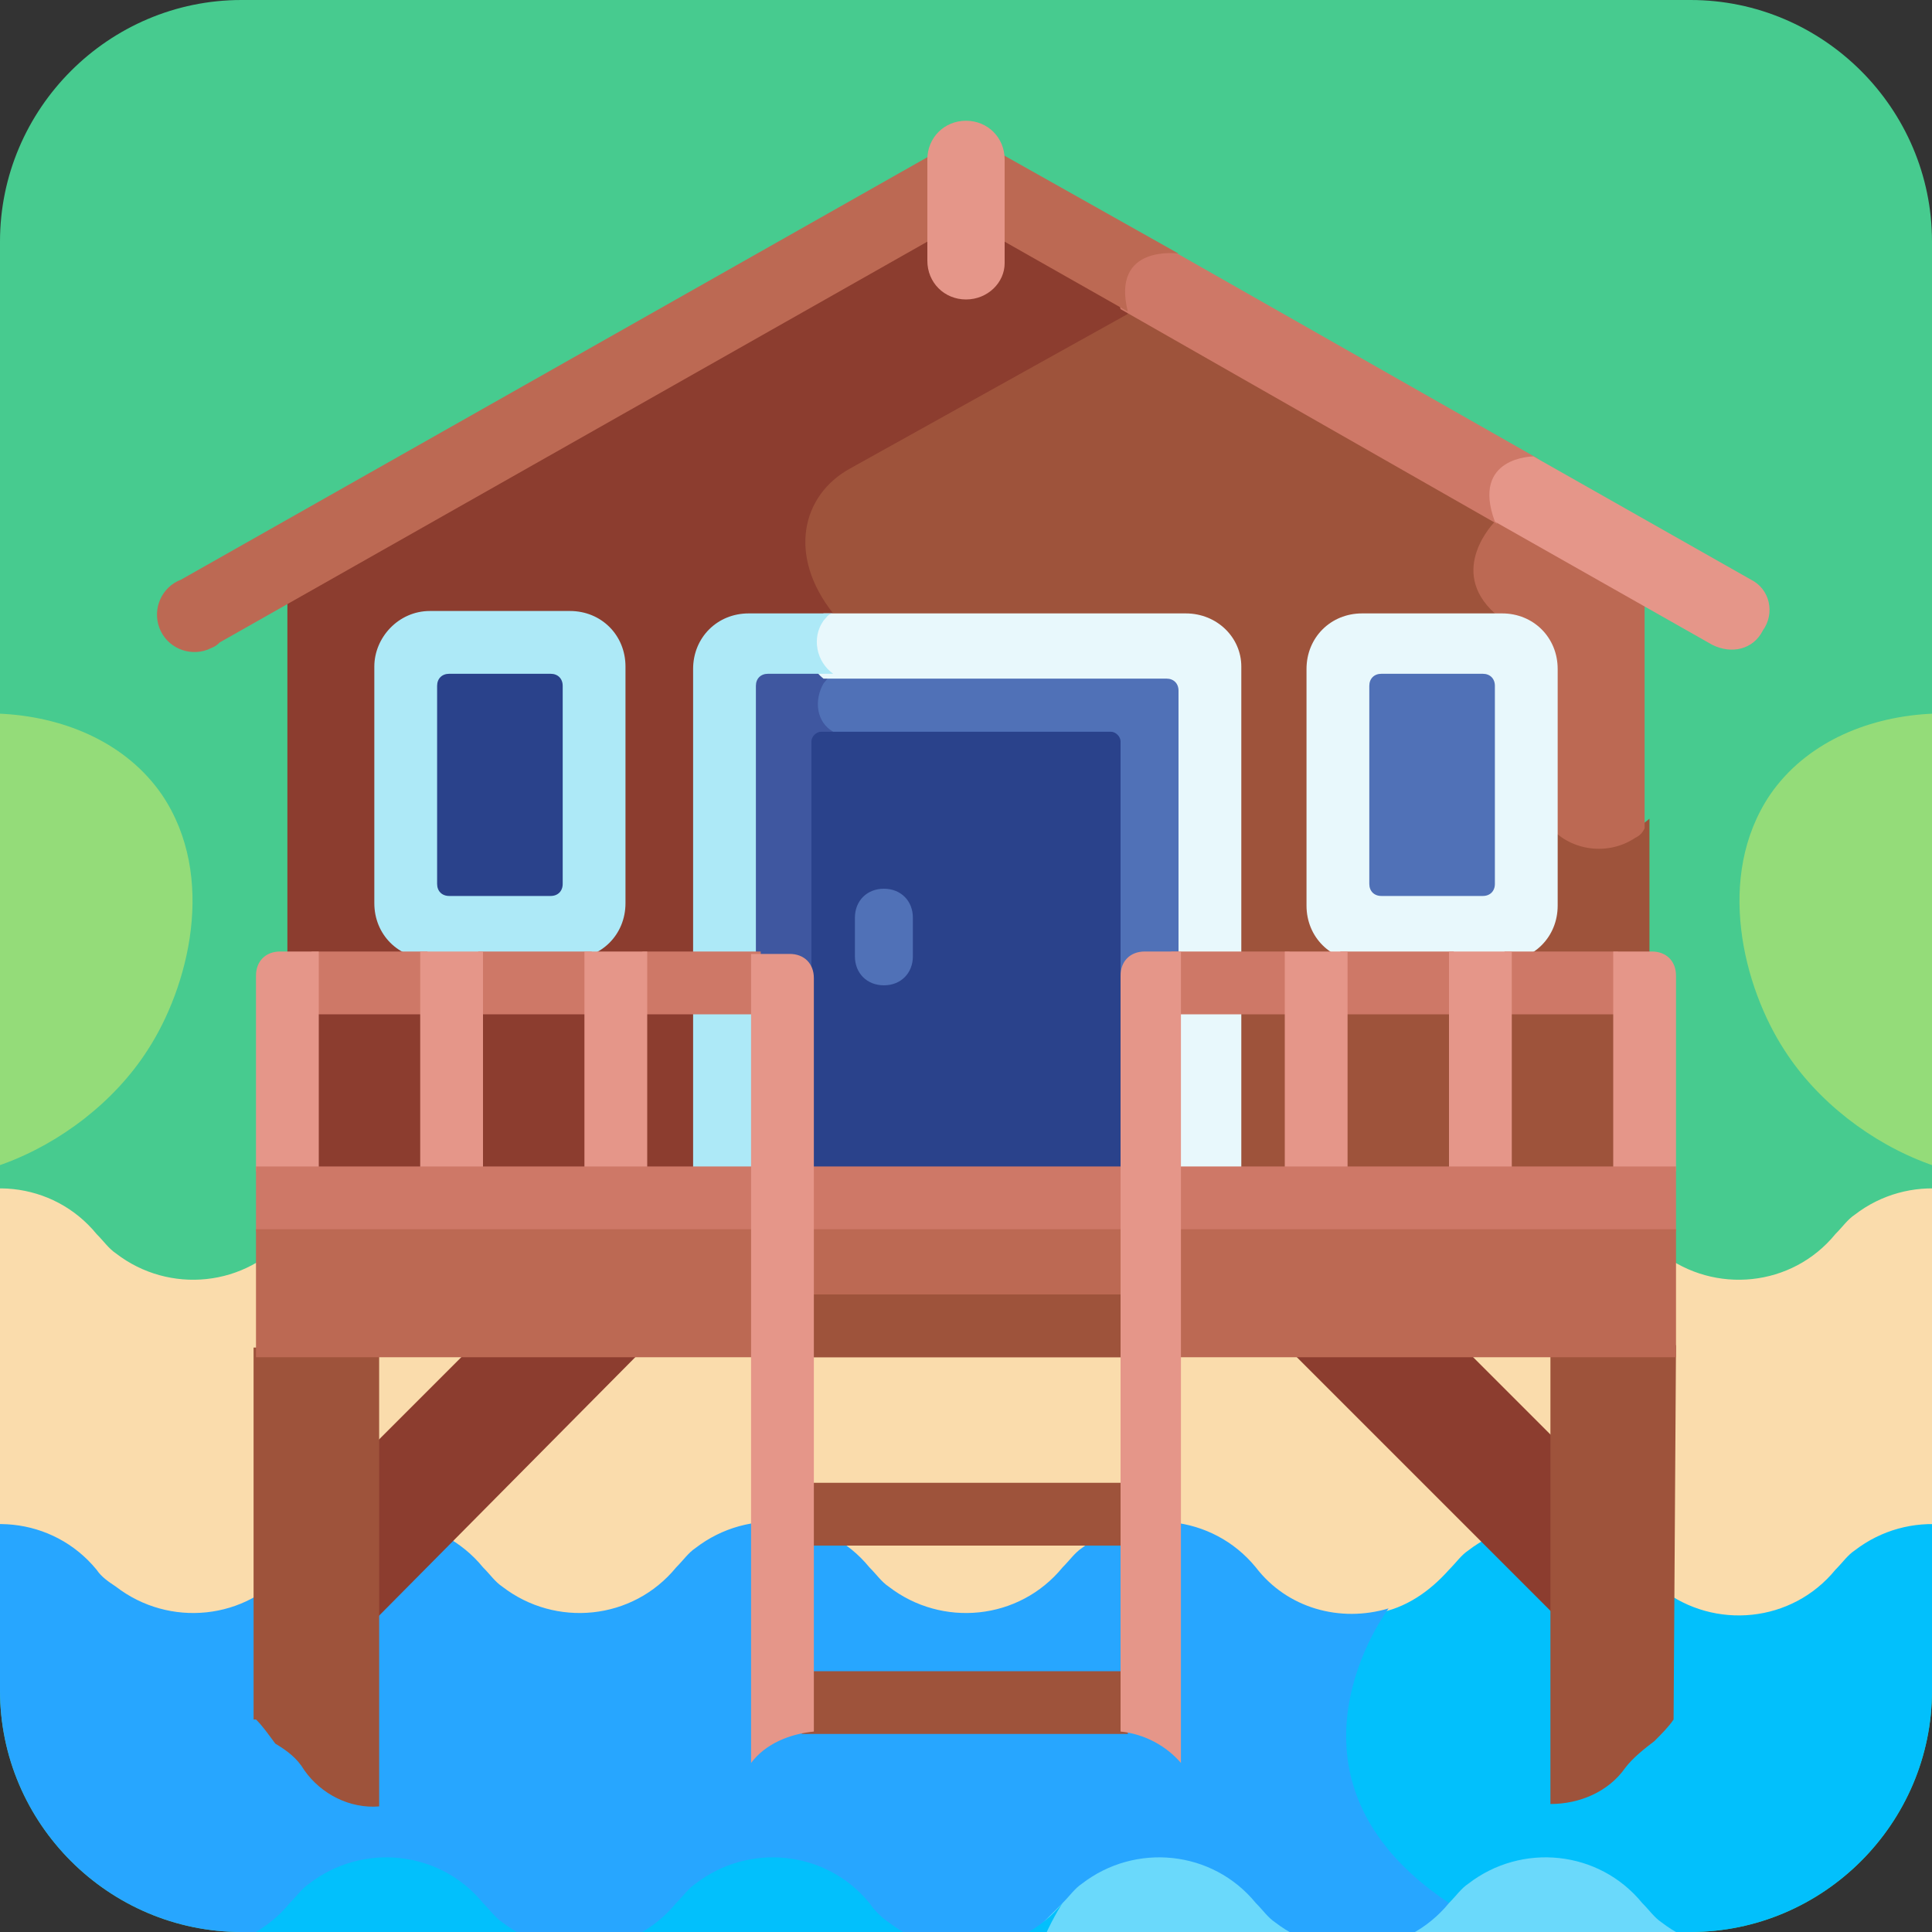
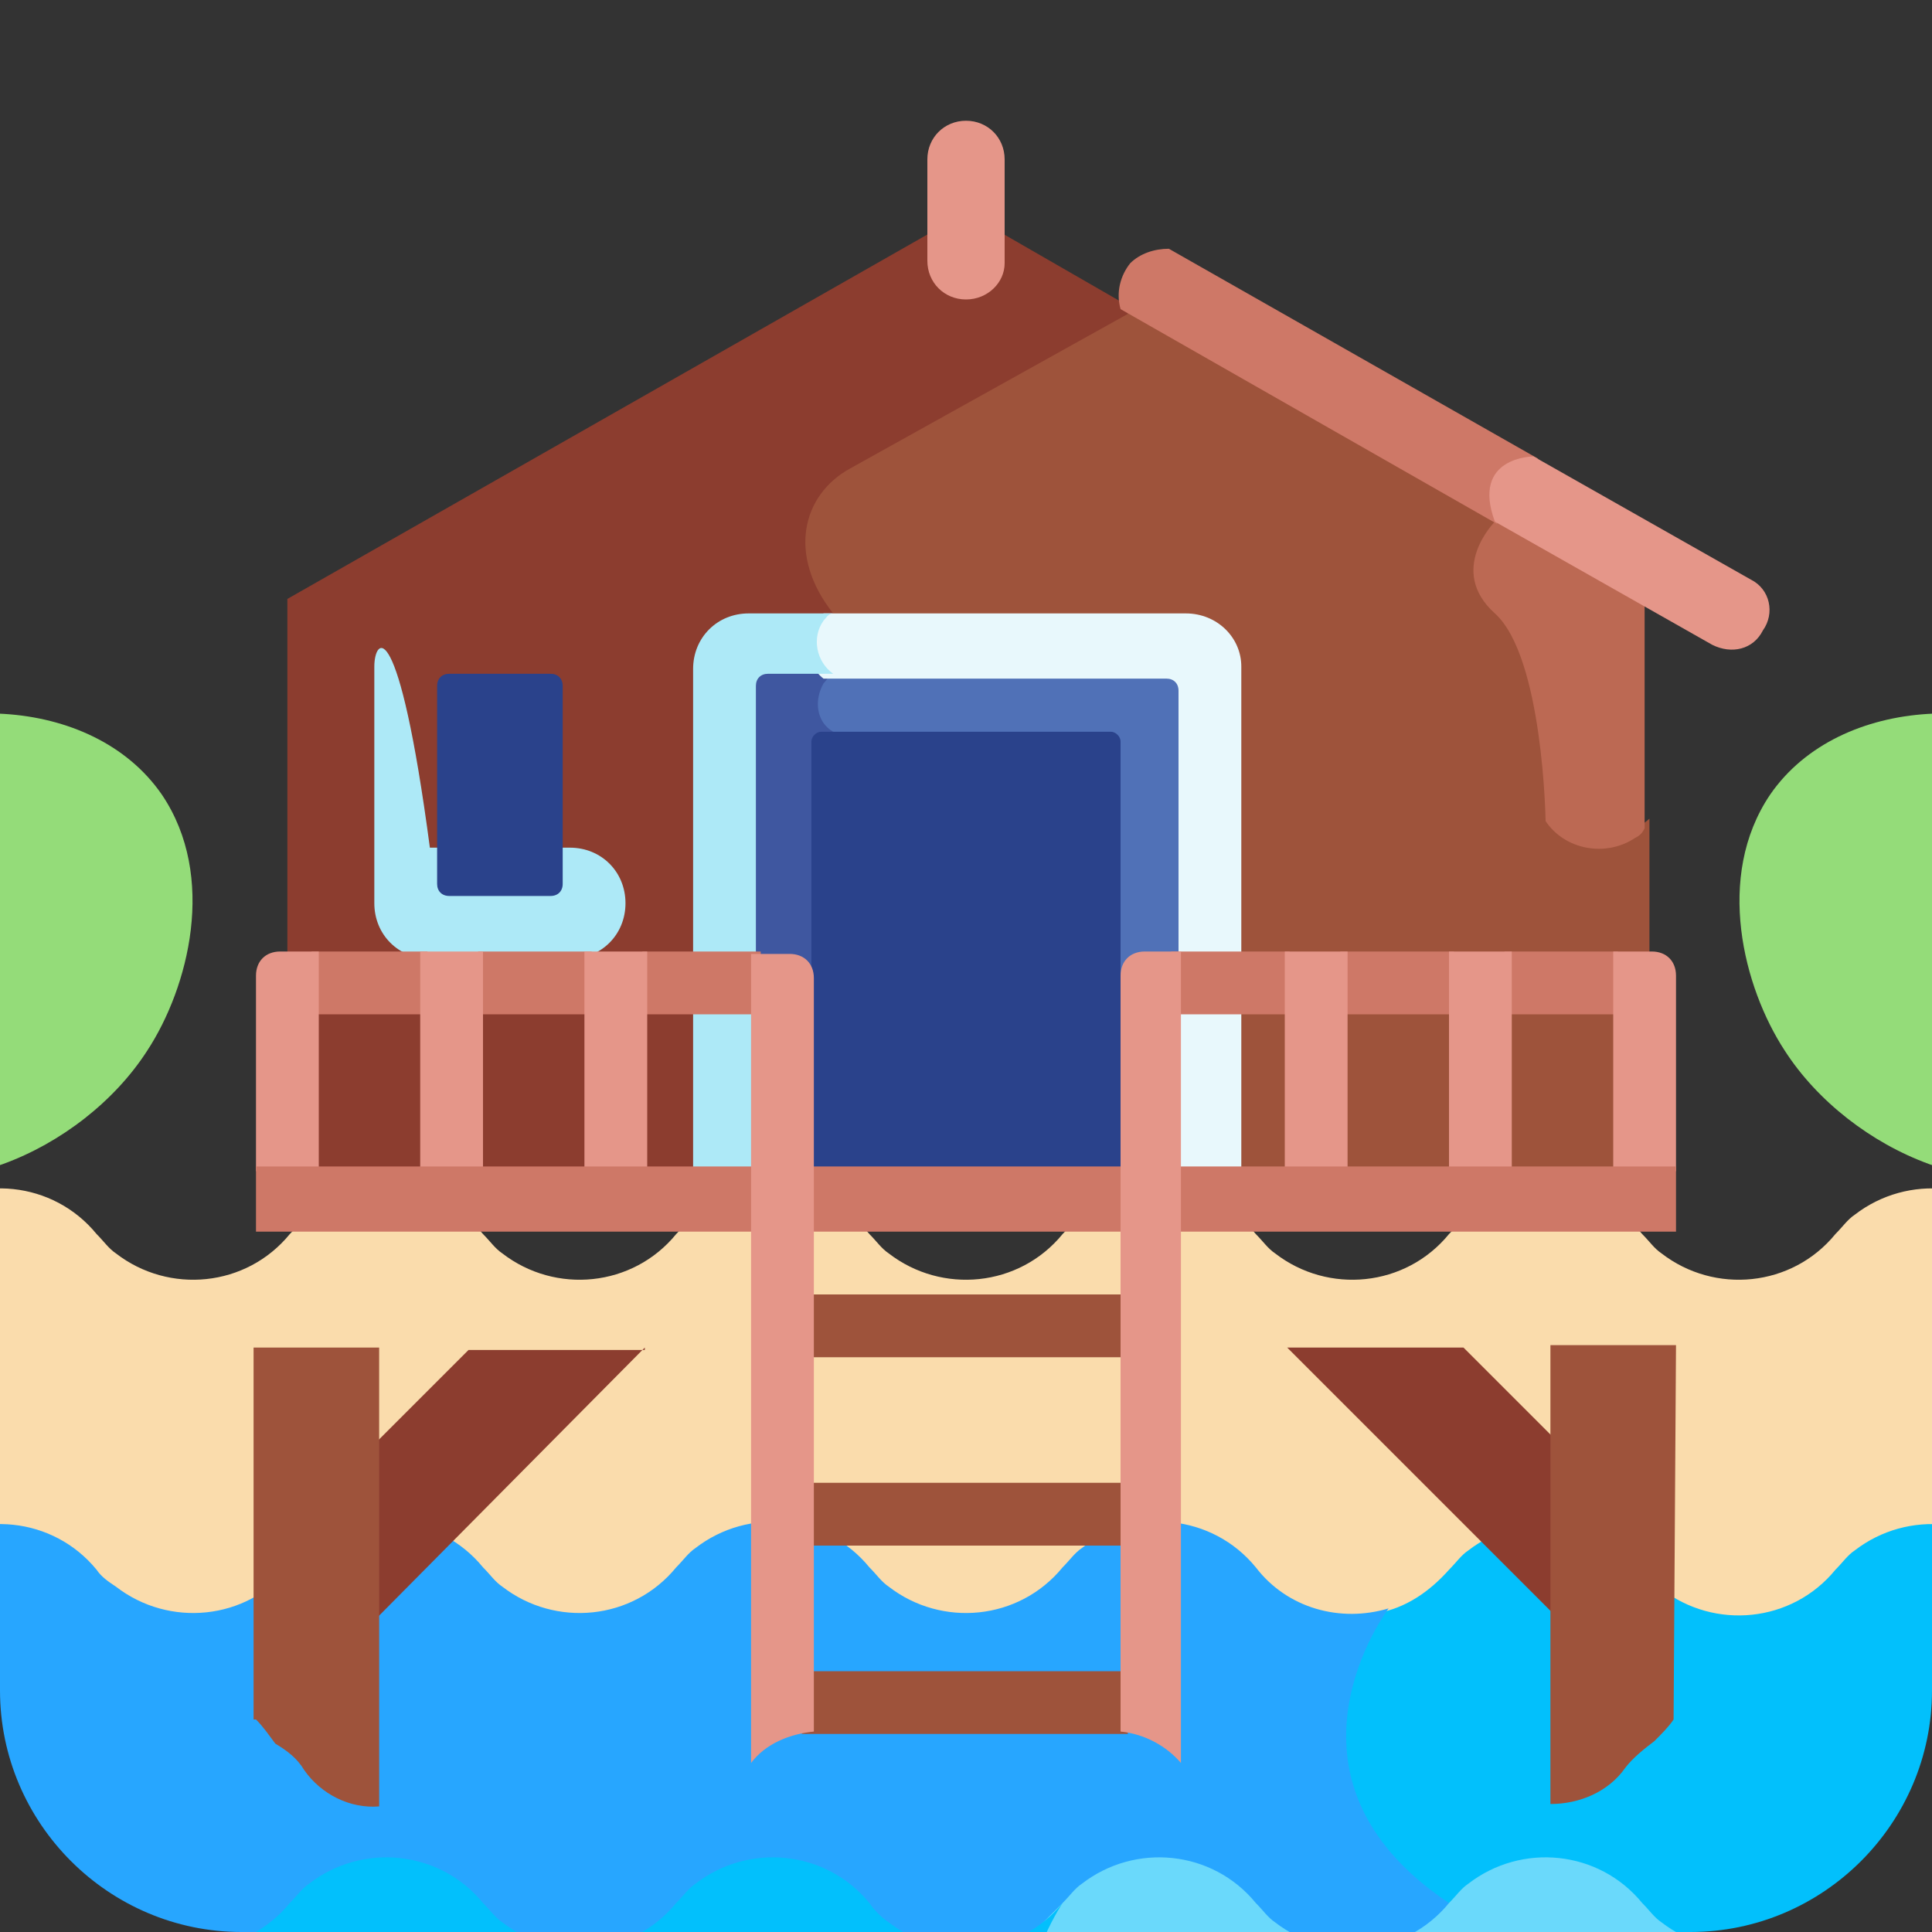
<svg xmlns="http://www.w3.org/2000/svg" xmlns:xlink="http://www.w3.org/1999/xlink" version="1.1" id="Layer_1" x="0px" y="0px" viewBox="0 0 80 80" style="enable-background:new 0 0 80 80;" xml:space="preserve">
  <rect x="0" y="0" width="80" height="80" fill="#333333" stroke="none" />
  <style type="text/css">
	.st0{fill:#47CB8F;}
	.st1{clip-path:url(#SVGID_00000008833805643109697080000002638202946600729989_);}
	.st2{fill:#5071B7;}
	.st3{fill:#3F57A0;}
	.st4{fill:#2A428B;}
	.st5{fill:#9E533B;}
	.st6{fill:#BC6953;}
	.st7{fill:#8C3D2F;}
	.st8{fill:#E8F8FC;}
	.st9{fill:#ADE9F7;}
	.st10{fill:#CE7867;}
	.st11{fill:#E59689;}
	.st12{fill:#FADCAC;}
	.st13{fill:#02C0FC;}
	.st14{fill:#27A6FF;}
	.st15{fill:#6AD9FB;}
	.st16{fill:#94DC79;}
</style>
  <g id="Layer_2_00000063632483846021380370000013274922610972997043_">
    <g id="Layer_1-2">
-       <path class="st0" d="M10,0h60c5.5,0,10,4.5,10,10v60c0,5.5-4.5,10-10,10H10C4.5,80,0,75.5,0,70V10C0,4.5,4.5,0,10,0z" />
      <g>
        <defs>
          <path id="SVGID_1_" d="M10,0h60c5.5,0,10,4.5,10,10v60c0,5.5-4.5,10-10,10H10C4.5,80,0,75.5,0,70V10C0,4.5,4.5,0,10,0z" />
        </defs>
        <clipPath id="SVGID_00000180330268871435972260000002589558624753799306_">
          <use xlink:href="#SVGID_1_" style="overflow:visible;" />
        </clipPath>
        <g style="clip-path:url(#SVGID_00000180330268871435972260000002589558624753799306_);">
          <path class="st2" d="M34.1,28c-0.3,0.3-0.5,0.8-0.6,1.2c0,0.5,0.3,1,0.7,1.3c0.3,0.2,0.9,1.9,1.5,13.3c0.1,1.6,0.2,3.2,0.2,4.8      h13v-21H33.9C34,27.8,34,27.9,34.1,28L34.1,28z" />
          <path class="st3" d="M31,48.6h5.3c-0.3-7.4-0.9-17.5-1.8-18.3c-0.7-0.4-0.8-1.3-0.4-2c0.1-0.1,0.2-0.3,0.4-0.4      c-0.1-0.1-0.2-0.2-0.3-0.2H31V48.6z" />
          <path class="st4" d="M46.4,48.5H33.6V30.7c0-0.2,0.2-0.4,0.4-0.4h12c0.2,0,0.4,0.2,0.4,0.4l0,0L46.4,48.5L46.4,48.5z" />
          <path class="st5" d="M66,34.9c-0.7-0.1-1.3-0.5-1.7-1c0-0.8-0.1-7-2.1-8.7c-0.5-0.4-0.8-0.9-0.8-1.5c0-0.7,0.3-1.4,0.8-1.9      l0.1-0.1v-0.3l-15.8-9c0,0.1,0,0.3,0,0.4l-11.3,6.3c-1,0.5-1.8,1.5-2,2.6c-0.2,1.3,0.2,2.6,1,3.6c-0.1,0.1-0.1,0.1-0.2,0.3h15.2      c1.1,0,2.1,0.9,2.1,2.1l0,0v21h17V33.9C67.6,34.5,66.8,34.9,66,34.9L66,34.9z" />
          <path class="st6" d="M61.9,21.6c0,0-2,2,0,3.8S64,34,64,34c0.8,1.2,2.5,1.5,3.7,0.7c0.2-0.1,0.3-0.2,0.4-0.4v-9.5L62,21.3      L61.9,21.6z" />
          <path class="st7" d="M11.9,24.8v23.9h17v-21c0-1.1,0.9-2.1,2.1-2.1h3.3c0.1-0.1,0.1-0.2,0.2-0.2c-1.9-2.4-1.3-4.9,0.7-6      l11.5-6.4c0-0.1,0-0.2-0.1-0.4L40,8.8L11.9,24.8z" />
          <path class="st8" d="M49.1,25.4h-15c-0.4,0.4-0.6,0.9-0.6,1.4c0,0.5,0.2,1,0.6,1.3h14.2c0.3,0,0.5,0.2,0.5,0.5c0,0,0,0,0,0l0,0      v20h2.6V27.6C51.4,26.4,50.4,25.4,49.1,25.4z" />
          <path class="st9" d="M34.5,25.4h-3.5c-1.3,0-2.3,1-2.3,2.3v20.9h2.6V28.4c0-0.3,0.2-0.5,0.5-0.5h2.7c-0.7-0.5-0.9-1.5-0.4-2.2      C34.2,25.6,34.3,25.4,34.5,25.4z" />
-           <path class="st8" d="M62.2,25.4h-5.8c-1.3,0-2.3,1-2.3,2.3v9.8c0,1.3,1,2.3,2.3,2.3h5.8c1.3,0,2.3-1,2.3-2.3c0,0,0,0,0,0v-9.8      C64.5,26.4,63.5,25.4,62.2,25.4C62.2,25.4,62.2,25.4,62.2,25.4z" />
-           <path class="st9" d="M15.5,27.6v9.8c0,1.3,1,2.3,2.3,2.3c0,0,0,0,0,0h5.8c1.3,0,2.3-1,2.3-2.3v-9.8c0-1.3-1-2.3-2.3-2.3h-5.8      C16.5,25.3,15.5,26.4,15.5,27.6C15.5,27.6,15.5,27.6,15.5,27.6z" />
+           <path class="st9" d="M15.5,27.6v9.8c0,1.3,1,2.3,2.3,2.3c0,0,0,0,0,0h5.8c1.3,0,2.3-1,2.3-2.3c0-1.3-1-2.3-2.3-2.3h-5.8      C16.5,25.3,15.5,26.4,15.5,27.6C15.5,27.6,15.5,27.6,15.5,27.6z" />
          <path class="st10" d="M55.5,39.4h4.7v2.6h-4.7V39.4z M62.3,39.4H67v2.6h-4.7V39.4z M48.5,39.4h4.9v2.6h-4.9L48.5,39.4z       M19.8,39.4h4.7v2.6h-4.7V39.4z M12.9,39.4h4.8v2.6h-4.8L12.9,39.4z M26.6,39.4h4.9v2.6h-4.9L26.6,39.4z" />
          <path class="st11" d="M66.8,48.5h2.6v-8.1c0-0.6-0.4-1-1-1h-1.6V48.5z M60,39.4h2.6v9.1H60V39.4z M53.2,39.4h2.6v9.1h-2.6      L53.2,39.4z M24.2,39.4h2.6v9.1h-2.6L24.2,39.4z M17.4,39.4H20v9.1h-2.6L17.4,39.4z M10.6,48.5h2.6v-9.1h-1.6c-0.6,0-1,0.4-1,1      l0,0L10.6,48.5z" />
          <path class="st12" d="M84,51.1L84,51.1c-1.8-2.2-5-2.5-7.2-0.8c-0.3,0.2-0.5,0.5-0.8,0.8l0,0c-1.8,2.2-5,2.5-7.2,0.8      c-0.3-0.2-0.5-0.5-0.8-0.8l0,0c-1.8-2.2-5-2.5-7.2-0.8c-0.3,0.2-0.5,0.5-0.8,0.8l0,0c-1.8,2.2-5,2.5-7.2,0.8      c-0.3-0.2-0.5-0.5-0.8-0.8l0,0c-1.8-2.2-5-2.5-7.2-0.8c-0.3,0.2-0.5,0.5-0.8,0.8c-1.8,2.2-5,2.5-7.2,0.8      c-0.3-0.2-0.5-0.5-0.8-0.8l0,0c-1.8-2.2-5-2.5-7.2-0.8c-0.3,0.2-0.5,0.5-0.8,0.8l0,0c-1.8,2.2-5,2.5-7.2,0.8      c-0.3-0.2-0.5-0.5-0.8-0.8l0,0c-1.8-2.2-5-2.5-7.2-0.8c-0.3,0.2-0.5,0.5-0.8,0.8l0,0c-1.8,2.2-5,2.5-7.2,0.8      c-0.3-0.2-0.5-0.5-0.8-0.8l0,0c-1.8-2.2-5-2.5-7.2-0.8c-0.3,0.2-0.5,0.5-0.8,0.8c-1.4,1.7-3.8,2.4-5.9,1.5      c0.7,4.9,2.2,9.6,4.4,14c0.6-0.3,1.1-0.7,1.5-1.3c1.8-2.2,5-2.5,7.2-0.8c0.3,0.2,0.5,0.5,0.8,0.8l0,0c1.8,2.2,5,2.5,7.2,0.8      c0.3-0.2,0.5-0.5,0.8-0.8l0,0c1.8-2.2,5-2.5,7.2-0.8c0.3,0.2,0.5,0.5,0.8,0.8l0,0c1.8,2.2,5,2.5,7.2,0.8      c0.3-0.2,0.5-0.5,0.8-0.8l0,0c1.8-2.2,5-2.5,7.2-0.8c0.3,0.2,0.5,0.5,0.8,0.8l0,0c1.8,2.2,5,2.5,7.2,0.8      c0.3-0.2,0.5-0.5,0.8-0.8c1.8-2.2,5-2.5,7.2-0.8c0.3,0.2,0.5,0.5,0.8,0.8l0,0c1.8,2.2,5,2.5,7.2,0.8c0.3-0.2,0.5-0.5,0.8-0.8      l0,0c1.8-2.2,5-2.5,7.2-0.8c0.3,0.2,0.5,0.5,0.8,0.8l0,0c1.8,2.2,5,2.5,7.2,0.8c0.3-0.2,0.5-0.5,0.8-0.8l0,0      c1.8-2.2,5-2.5,7.2-0.8c0.3,0.2,0.5,0.5,0.8,0.8l0,0c0.4,0.5,0.9,1,1.5,1.3c2.2-4.4,3.7-9.1,4.4-14C87.8,53.5,85.4,52.9,84,51.1      z" />
          <path class="st13" d="M84,65L84,65c-1.8-2.2-5-2.5-7.2-0.8c-0.3,0.2-0.5,0.5-0.8,0.8l0,0c-1.8,2.2-5,2.5-7.2,0.8      c-0.3-0.2-0.5-0.5-0.8-0.8l0,0c-1.8-2.2-5-2.5-7.2-0.8c-0.3,0.2-0.5,0.5-0.8,0.8l0,0c-0.8,0.9-1.8,1.6-3,1.8      c-0.7,1-4.6,7.3,2.6,12l0.5,0.3c1.8-2.2,5.1-2.5,7.3-0.7c0.3,0.2,0.5,0.4,0.7,0.7l0,0c1.8,2.2,5,2.5,7.2,0.8      c0.3-0.2,0.5-0.5,0.8-0.8l0,0c0.4-0.6,1-1,1.6-1.3c3.2-3.4,5.9-7.3,8-11.6C85,65.9,84.4,65.5,84,65z" />
          <path class="st14" d="M60,79.2L60,79.2l0.2-0.2L60,78.8c-7.8-5.2-2.5-12.2-2.5-12.2c-2,0.6-4.2,0-5.5-1.7l0,0      c-1.8-2.2-5-2.5-7.2-0.8c-0.3,0.2-0.5,0.5-0.8,0.8c-1.8,2.2-5,2.5-7.2,0.8c-0.3-0.2-0.5-0.5-0.8-0.8l0,0c-1.8-2.2-5-2.5-7.2-0.8      c-0.3,0.2-0.5,0.5-0.8,0.8l0,0c-1.8,2.2-5,2.5-7.2,0.8c-0.3-0.2-0.5-0.5-0.8-0.8l0,0c-1.8-2.2-5-2.5-7.2-0.8      c-0.3,0.2-0.5,0.5-0.8,0.8l0,0c-1.8,2.2-5,2.5-7.2,0.8C4.5,65.5,4.2,65.3,4,65l0,0c-1.8-2.2-5-2.5-7.2-0.8      C-3.5,64.5-3.8,64.7-4,65c-0.4,0.6-1,1-1.7,1.3c2.1,4.2,4.8,8.1,8,11.6C3,78.2,3.6,78.7,4,79.2l0,0c1.8,2.2,5,2.5,7.2,0.8      c0.3-0.2,0.5-0.5,0.8-0.8l0,0c1.8-2.2,5-2.5,7.2-0.8c0.3,0.2,0.5,0.5,0.8,0.8l0,0c1.8,2.2,5,2.5,7.2,0.8      c0.3-0.2,0.5-0.5,0.8-0.8l0,0c1.8-2.2,5-2.5,7.2-0.8c0.3,0.2,0.5,0.5,0.8,0.8l0,0c1.8,2.2,5,2.5,7.2,0.8      c0.3-0.2,0.5-0.5,0.8-0.8c1.8-2.2,5-2.5,7.2-0.8c0.3,0.2,0.5,0.5,0.8,0.8l0,0c1.8,2.2,5,2.5,7.2,0.8      C59.5,79.8,59.8,79.5,60,79.2z" />
          <path class="st12" d="M33.2,55.8h13.5V62H33.2V55.8z" />
          <path class="st7" d="M26.7,55.8L15.5,67.1v-7.3l3.9-3.9H26.7z M53.3,55.8l11.2,11.2v-7.3l-3.9-3.9H53.3z" />
          <path class="st10" d="M10.6,48.3h58.8V51H10.6V48.3z" />
          <path class="st5" d="M10.6,71.2c0.3,0.3,0.5,0.6,0.8,1c0.5,0.3,0.9,0.6,1.2,1.1l0,0c0.7,1,1.9,1.6,3.1,1.5v-19h-5.2V71.2z       M69.4,55.7h-5.2v19c1.2,0,2.4-0.5,3.1-1.5l0,0c0.3-0.4,0.8-0.8,1.2-1.1c0.3-0.3,0.6-0.6,0.8-0.9L69.4,55.7z" />
-           <path class="st6" d="M10.6,50.9h58.8v5.3H10.6V50.9z" />
          <path class="st5" d="M33.2,53.6h13.5v2.6H33.2V53.6z M33.2,61.4h13.5V64H33.2V61.4z M33.2,69.2h13.5v2.6H33.2V69.2z" />
          <path class="st11" d="M33.7,71.7V40.5c0-0.6-0.4-1-1-1h-1.6V73C31.7,72.2,32.7,71.8,33.7,71.7z M48.9,73V39.4h-1.5      c-0.6,0-1,0.4-1,1v31.3C47.4,71.8,48.3,72.3,48.9,73z" />
          <path class="st15" d="M76,78.8L76,78.8c-1.8,2.2-5,2.5-7.2,0.8c-0.3-0.2-0.5-0.5-0.8-0.8l0,0c-1.8-2.2-5-2.5-7.2-0.8      c-0.3,0.2-0.5,0.5-0.8,0.8l0,0c-1.8,2.2-5,2.5-7.2,0.8c-0.3-0.2-0.5-0.5-0.8-0.8l0,0c-1.8-2.2-5-2.5-7.2-0.8      c-0.3,0.2-0.5,0.5-0.8,0.8c-0.3,0.3-0.6,0.6-0.9,0.9c-1.2,2.3-3.4,8.6,3.7,13.8C58.9,92,70,86.2,78.2,77.2      C77.3,77.6,76.6,78.1,76,78.8z" />
          <path class="st10" d="M63.7,19L63.7,19l-15.3-8.7c-0.6,0-1.2,0.2-1.6,0.6c-0.4,0.5-0.6,1.2-0.4,1.9l15.6,8.9      C61.1,19,63.7,19,63.7,19z" />
          <path class="st11" d="M72.5,24l-9-5.1c0,0-2.6,0-1.6,2.7l9,5.1c0.8,0.4,1.7,0.2,2.1-0.6C73.5,25.4,73.3,24.4,72.5,24L72.5,24z" />
-           <path class="st6" d="M40.8,6c-0.5-0.3-1.1-0.3-1.5,0L7.5,24c-0.8,0.3-1.2,1.2-0.9,2s1.2,1.2,2,0.9c0.2-0.1,0.3-0.1,0.5-0.3      L40,9.1l6.7,3.8c-0.7-2.8,2.1-2.4,2.1-2.4L40.8,6z" />
          <path class="st11" d="M40,12.4c-0.9,0-1.6-0.7-1.6-1.6c0,0,0,0,0,0V6.6C38.4,5.7,39.1,5,40,5c0.9,0,1.6,0.7,1.6,1.6v4.3      C41.6,11.7,40.9,12.4,40,12.4C40,12.4,40,12.4,40,12.4z" />
-           <path class="st2" d="M36.6,36.8c-0.7,0-1.2,0.5-1.2,1.2l0,0l0,0v1.6c0,0.7,0.5,1.2,1.2,1.2s1.2-0.5,1.2-1.2l0,0v-1.6      C37.8,37.3,37.3,36.8,36.6,36.8L36.6,36.8z M61.9,36.6c0,0.3-0.2,0.5-0.5,0.5h0h-4.2c-0.3,0-0.5-0.2-0.5-0.5v0l0,0v-8.2      c0-0.3,0.2-0.5,0.5-0.5l0,0h4.2c0.3,0,0.5,0.2,0.5,0.5c0,0,0,0,0,0l0,0V36.6z" />
          <path class="st4" d="M18.1,28.4c0-0.3,0.2-0.5,0.5-0.5h4.2c0.3,0,0.5,0.2,0.5,0.5v8.2c0,0.3-0.2,0.5-0.5,0.5c0,0,0,0,0,0h-4.2      c-0.3,0-0.5-0.2-0.5-0.5l0,0V28.4z" />
          <path class="st13" d="M36,78.8L36,78.8c-1.8-2.2-5-2.5-7.2-0.8c-0.3,0.2-0.5,0.5-0.8,0.8l0,0c-1.8,2.2-5,2.5-7.2,0.8      c-0.3-0.2-0.5-0.5-0.8-0.8l0,0c-1.8-2.2-5-2.5-7.2-0.8c-0.3,0.2-0.5,0.5-0.8,0.8l0,0c-1.8,2.2-5,2.5-7.2,0.8      c-0.3-0.2-0.5-0.5-0.8-0.8l0,0c-0.6-0.7-1.4-1.3-2.2-1.6C11.6,88,25.5,94,40,93.9c2.4,0,4.8-0.2,7.1-0.5      C38.4,87,44,78.8,44,78.8c-1.8,2.2-5,2.5-7.2,0.8C36.5,79.4,36.2,79.1,36,78.8z" />
          <path class="st16" d="M6.1,43.5c-2.7,4.2-8.9,6.9-13,4.3c-3.4-2.1-3.9-7-3.4-9.9c0.3-2.4,1.5-4.6,3.3-6.2      c3.8-3.1,10.8-3,13.7,1.2C9,36.3,7.8,40.9,6.1,43.5z" />
          <path class="st16" d="M73.9,43.5c2.7,4.2,8.9,6.9,13,4.3c3.4-2.1,3.9-7,3.4-9.9c-0.3-2.4-1.5-4.6-3.3-6.2      c-3.8-3.1-10.8-3-13.7,1.2C71,36.3,72.2,40.9,73.9,43.5z" />
        </g>
      </g>
    </g>
  </g>
</svg>